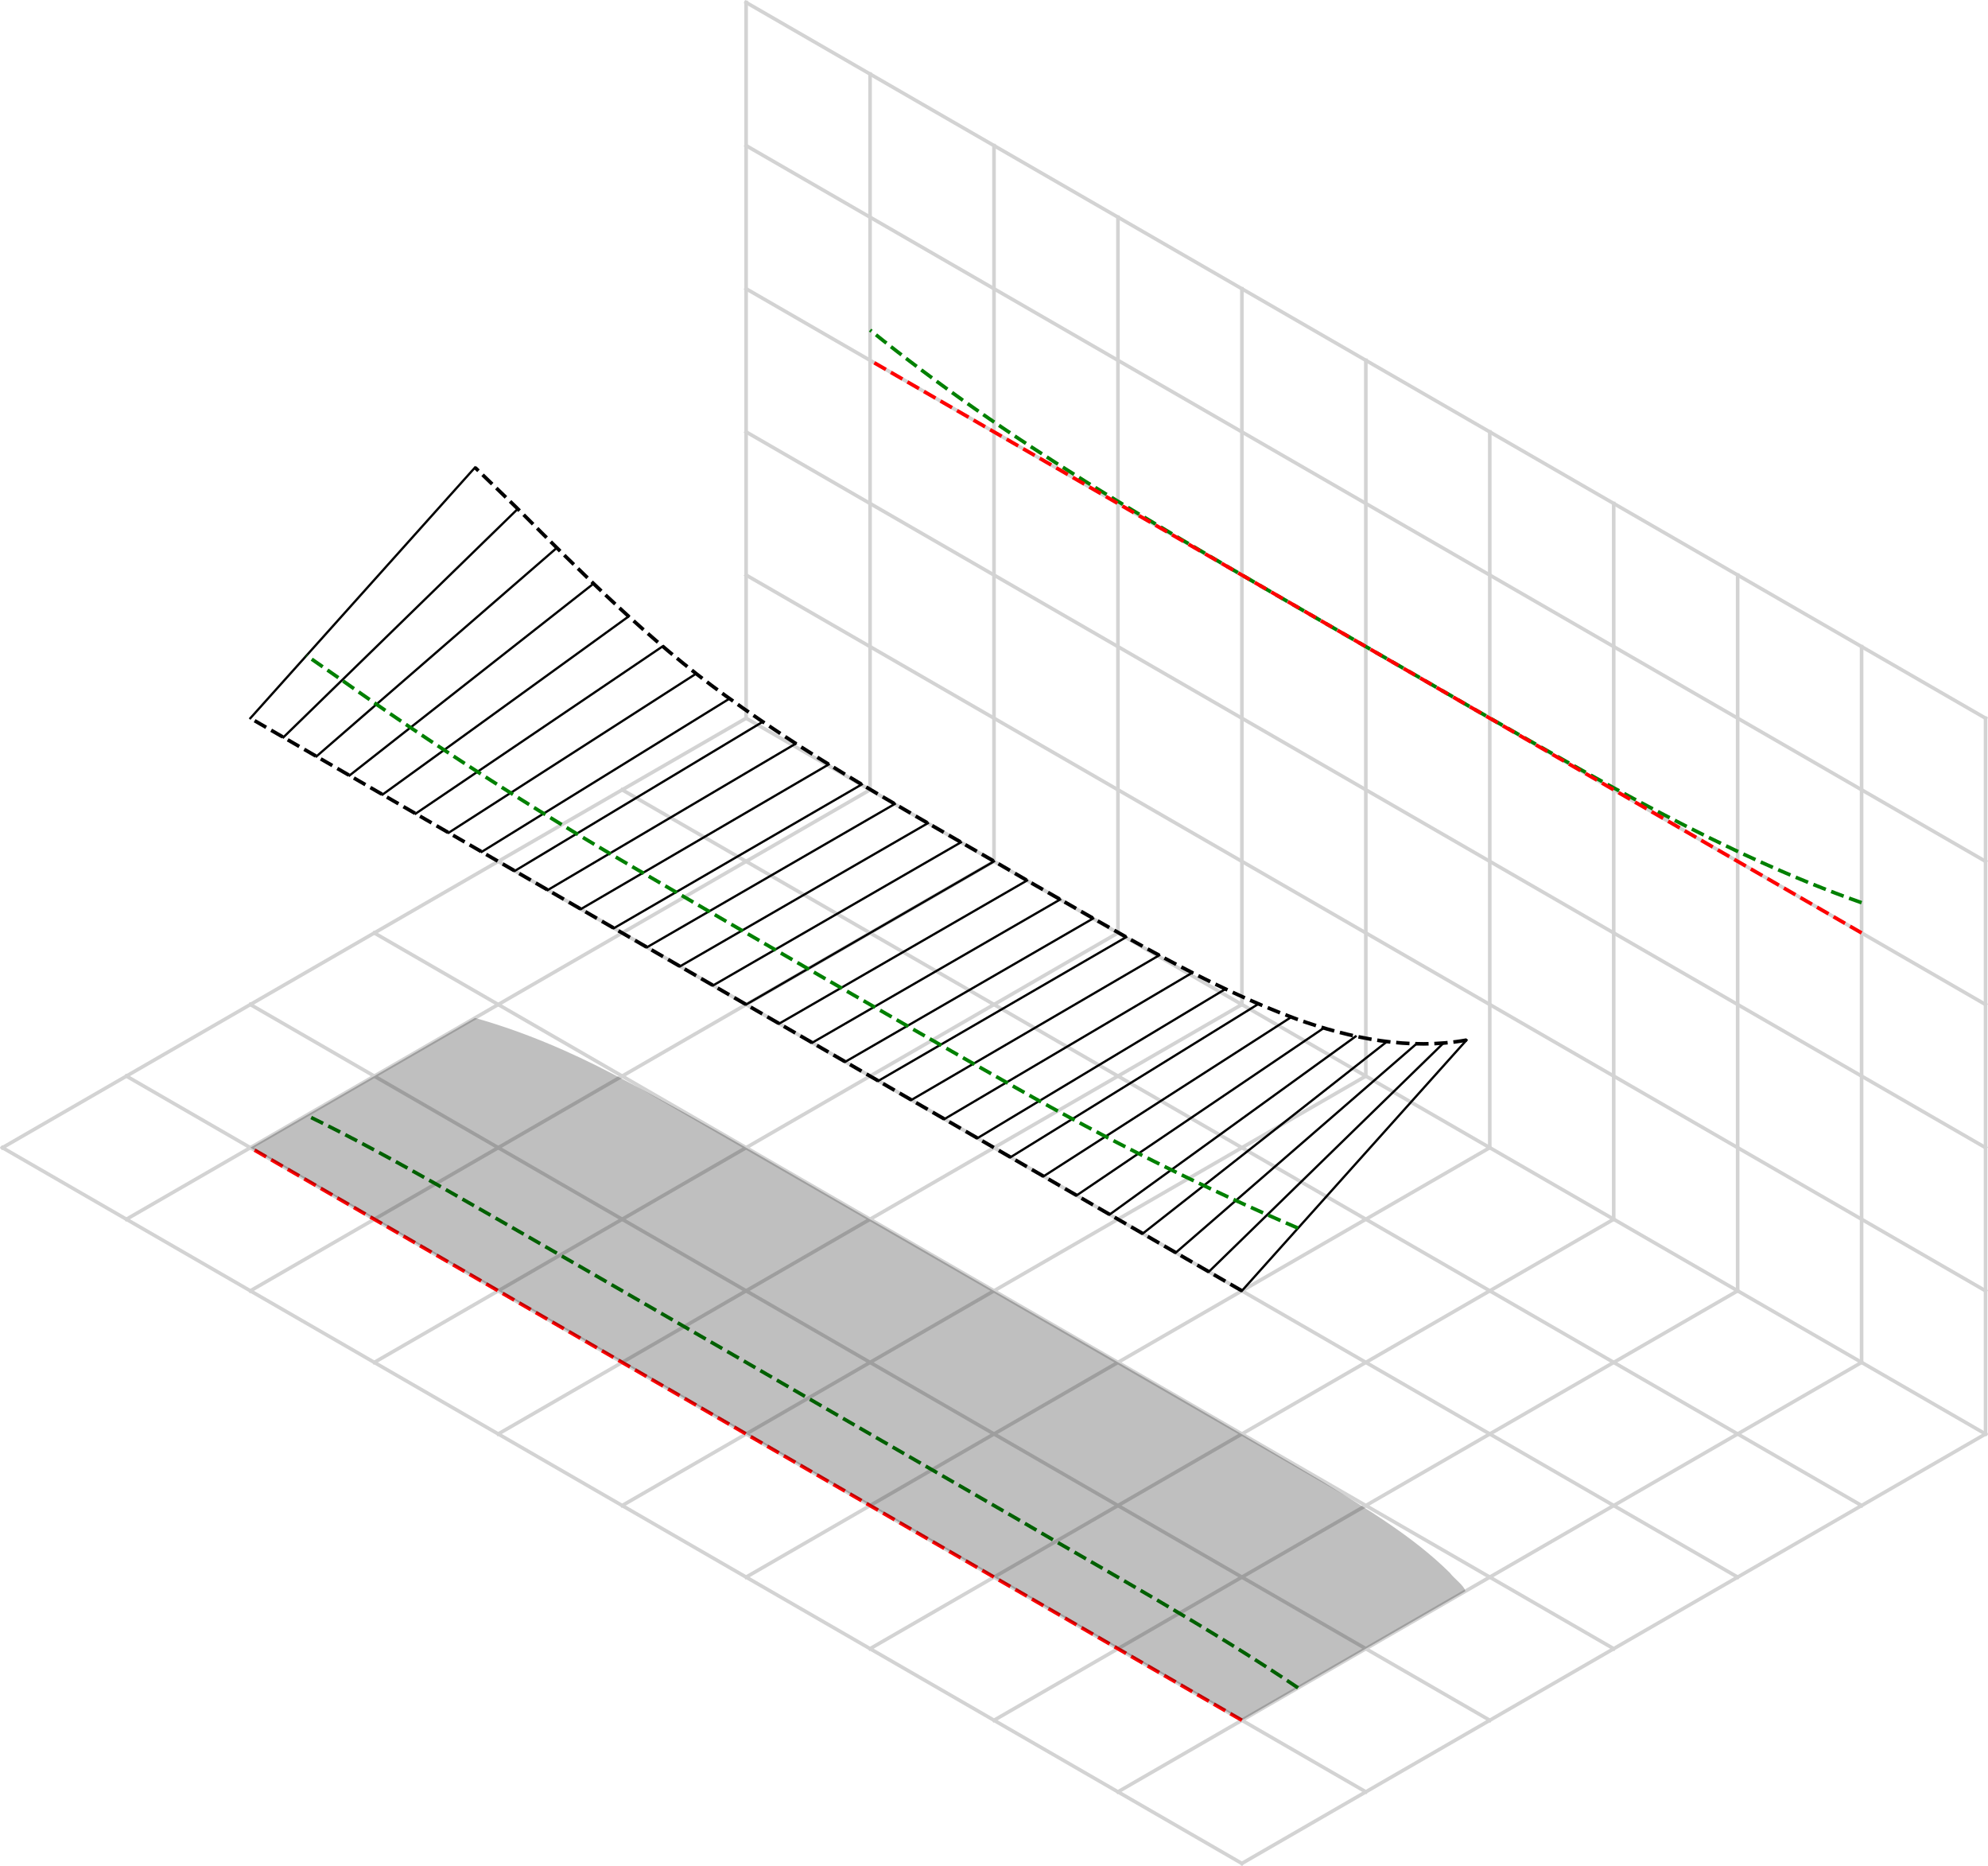
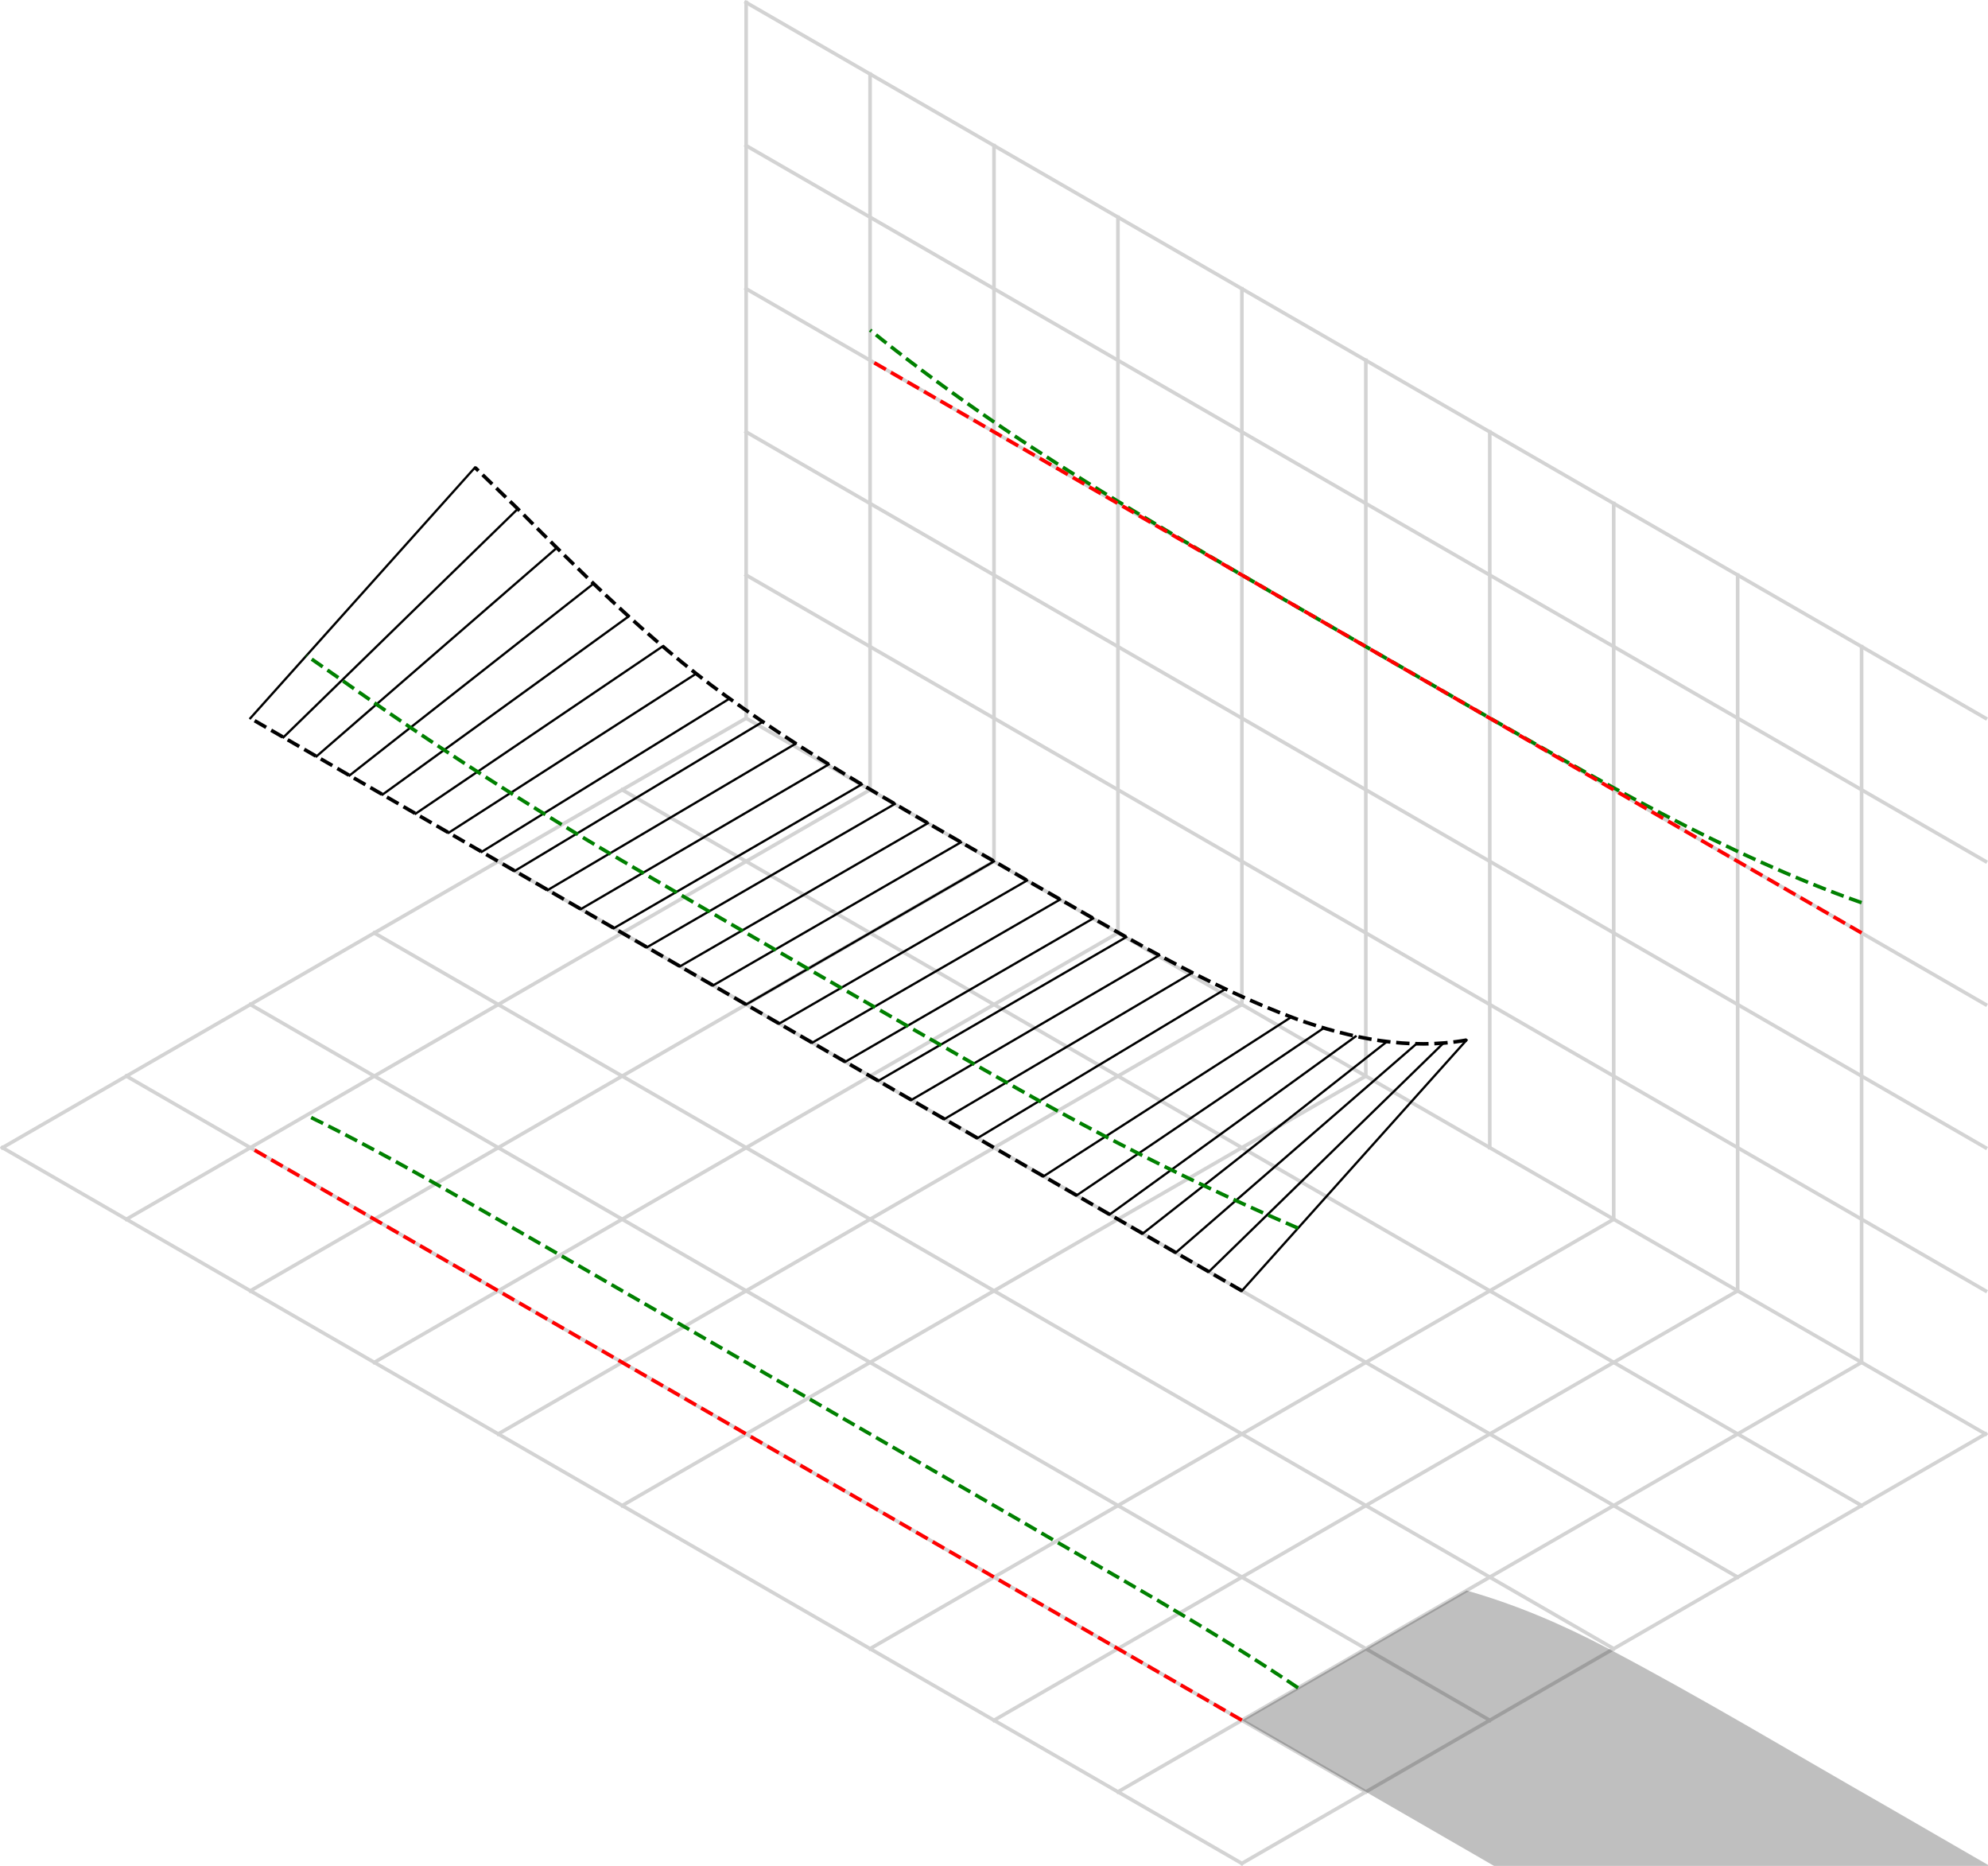
<svg xmlns="http://www.w3.org/2000/svg" xmlns:ns1="http://www.inkscape.org/namespaces/inkscape" xmlns:ns2="http://sodipodi.sourceforge.net/DTD/sodipodi-0.dtd" ns1:version="1.1.2 (0a00cf5339, 2022-02-04)" ns2:docname="flat4_canopy_chords.svg" id="svg238" width="441.41pt" viewBox="0 0 441.41 414.196" version="1.1" height="414.196pt">
  <ns2:namedview ns1:current-layer="svg238" ns1:window-maximized="1" ns1:window-y="32" ns1:window-x="0" ns1:cy="309.7076" ns1:cx="207.7193" ns1:zoom="1.06875" showgrid="false" id="namedview240" ns1:window-height="1371" ns1:window-width="2560" ns1:pageshadow="2" ns1:pageopacity="0" guidetolerance="10" gridtolerance="10" objecttolerance="10" borderopacity="1" bordercolor="#666666" pagecolor="#ffffff" ns1:pagecheckerboard="0" ns1:document-units="pt" ns1:snap-page="true" />
  <defs id="defs4">
    <style id="style2" type="text/css">
*{stroke-linecap:butt;stroke-linejoin:round;}
  </style>
  </defs>
  <rect style="fill:#ffffff;stroke-width:0.75;stroke-linecap:round" id="rect994" width="441.41" height="414.196" x="0" y="0" />
  <g transform="translate(-204.064,-127.284)" id="axes_1">
    <g id="line2d_1">
      <path d="M 644.928,445.602 C 553.195,392.64 461.462,339.678 369.73,286.716" style="fill:none;stroke:#d3d3d3;stroke-width:0.8;stroke-linecap:square" clip-path="url(#p3ab0d63edc)" id="path12" />
    </g>
    <g id="line2d_2">
      <path d="M 617.408,461.49 C 525.675,408.528 433.943,355.566 342.21,302.605" style="fill:none;stroke:#d3d3d3;stroke-width:0.8;stroke-linecap:square" clip-path="url(#p3ab0d63edc)" id="path15" />
    </g>
    <g id="line2d_3">
      <path d="M 589.888,477.379 C 498.156,424.417 406.423,371.455 314.69,318.493" style="fill:none;stroke:#d3d3d3;stroke-width:0.8;stroke-linecap:square" clip-path="url(#p3ab0d63edc)" id="path18" />
    </g>
    <g id="line2d_4">
      <path d="M 562.369,493.268 C 470.636,440.306 378.903,387.344 287.17,334.382" style="fill:none;stroke:#d3d3d3;stroke-width:0.8;stroke-linecap:square" clip-path="url(#p3ab0d63edc)" id="path21" />
    </g>
    <g id="line2d_5">
      <path d="M 534.849,509.156 C 443.116,456.194 351.383,403.232 259.65,350.27" style="fill:none;stroke:#d3d3d3;stroke-width:0.8;stroke-linecap:square" clip-path="url(#p3ab0d63edc)" id="path24" />
    </g>
    <g id="line2d_6">
      <path d="M 507.329,525.045 C 415.596,472.083 323.863,419.121 232.131,366.159" style="fill:none;stroke:#d3d3d3;stroke-width:0.8;stroke-linecap:square" clip-path="url(#p3ab0d63edc)" id="path27" />
    </g>
    <g id="line2d_7">
      <path d="M 479.809,540.933 C 388.076,487.971 296.344,435.009 204.611,382.047" style="fill:none;stroke:#d3d3d3;stroke-width:0.8;stroke-linecap:square" clip-path="url(#p3ab0d63edc)" id="path30" />
    </g>
    <g id="line2d_8">
      <path d="m 644.928,445.602 c -55.04,31.777 -110.079,63.554 -165.119,95.332" style="fill:none;stroke:#d3d3d3;stroke-width:0.8;stroke-linecap:square" clip-path="url(#p3ab0d63edc)" id="path33" />
    </g>
    <g id="line2d_9">
-       <path d="m 644.928,286.716 c 0,52.962 0,105.924 0,158.886" style="fill:none;stroke:#d3d3d3;stroke-width:0.8;stroke-linecap:square" clip-path="url(#p3ab0d63edc)" id="path36" />
-     </g>
+       </g>
    <g id="line2d_10">
      <path d="m 617.408,429.713 c -55.04,31.777 -110.079,63.554 -165.119,95.331" style="fill:none;stroke:#d3d3d3;stroke-width:0.8;stroke-linecap:square" clip-path="url(#p3ab0d63edc)" id="path39" />
    </g>
    <g id="line2d_11">
      <path d="m 617.408,270.827 c 0,52.962 0,105.924 0,158.886" style="fill:none;stroke:#d3d3d3;stroke-width:0.8;stroke-linecap:square" clip-path="url(#p3ab0d63edc)" id="path42" />
    </g>
    <g id="line2d_12">
      <path d="m 589.888,413.825 c -55.04,31.777 -110.079,63.554 -165.119,95.331" style="fill:none;stroke:#d3d3d3;stroke-width:0.8;stroke-linecap:square" clip-path="url(#p3ab0d63edc)" id="path45" />
    </g>
    <g id="line2d_13">
      <path d="m 589.888,254.939 c 0,52.962 0,105.924 0,158.886" style="fill:none;stroke:#d3d3d3;stroke-width:0.8;stroke-linecap:square" clip-path="url(#p3ab0d63edc)" id="path48" />
    </g>
    <g id="line2d_14">
      <path d="m 562.369,397.936 c -55.04,31.777 -110.079,63.554 -165.119,95.331" style="fill:none;stroke:#d3d3d3;stroke-width:0.8;stroke-linecap:square" clip-path="url(#p3ab0d63edc)" id="path51" />
    </g>
    <g id="line2d_15">
      <path d="m 562.369,239.05 c 0,52.962 0,105.924 0,158.886" style="fill:none;stroke:#d3d3d3;stroke-width:0.8;stroke-linecap:square" clip-path="url(#p3ab0d63edc)" id="path54" />
    </g>
    <g id="line2d_16">
-       <path d="m 534.849,382.047 c -55.04,31.777 -110.079,63.554 -165.119,95.332" style="fill:none;stroke:#d3d3d3;stroke-width:0.8;stroke-linecap:square" clip-path="url(#p3ab0d63edc)" id="path57" />
-     </g>
+       </g>
    <g id="line2d_17">
      <path d="m 534.849,223.162 c 0,52.962 0,105.924 0,158.886" style="fill:none;stroke:#d3d3d3;stroke-width:0.8;stroke-linecap:square" clip-path="url(#p3ab0d63edc)" id="path60" />
    </g>
    <g id="line2d_18">
      <path d="M 507.329,366.159 C 452.289,397.936 397.25,429.713 342.21,461.49" style="fill:none;stroke:#d3d3d3;stroke-width:0.8;stroke-linecap:square" clip-path="url(#p3ab0d63edc)" id="path63" />
    </g>
    <g id="line2d_19">
      <path d="m 507.329,207.273 c 0,52.962 0,105.924 0,158.886" style="fill:none;stroke:#d3d3d3;stroke-width:0.8;stroke-linecap:square" clip-path="url(#p3ab0d63edc)" id="path66" />
    </g>
    <g id="line2d_20">
      <path d="M 479.809,350.27 C 424.769,382.047 369.73,413.825 314.69,445.602" style="fill:none;stroke:#d3d3d3;stroke-width:0.8;stroke-linecap:square" clip-path="url(#p3ab0d63edc)" id="path69" />
    </g>
    <g id="line2d_21">
      <path d="m 479.809,191.384 c 0,52.962 0,105.924 0,158.886" style="fill:none;stroke:#d3d3d3;stroke-width:0.8;stroke-linecap:square" clip-path="url(#p3ab0d63edc)" id="path72" />
    </g>
    <g id="line2d_22">
      <path d="m 452.289,334.382 c -55.04,31.777 -110.079,63.554 -165.119,95.331" style="fill:none;stroke:#d3d3d3;stroke-width:0.8;stroke-linecap:square" clip-path="url(#p3ab0d63edc)" id="path75" />
    </g>
    <g id="line2d_23">
      <path d="m 452.289,175.496 c 0,52.962 0,105.924 0,158.886" style="fill:none;stroke:#d3d3d3;stroke-width:0.8;stroke-linecap:square" clip-path="url(#p3ab0d63edc)" id="path78" />
    </g>
    <g id="line2d_24">
      <path d="M 424.769,318.493 C 369.73,350.27 314.69,382.047 259.65,413.825" style="fill:none;stroke:#d3d3d3;stroke-width:0.8;stroke-linecap:square" clip-path="url(#p3ab0d63edc)" id="path81" />
    </g>
    <g id="line2d_25">
      <path d="m 424.769,159.607 c 0,52.962 0,105.924 0,158.886" style="fill:none;stroke:#d3d3d3;stroke-width:0.8;stroke-linecap:square" clip-path="url(#p3ab0d63edc)" id="path84" />
    </g>
    <g id="line2d_26">
      <path d="m 397.25,302.605 c -55.04,31.777 -110.079,63.554 -165.119,95.332" style="fill:none;stroke:#d3d3d3;stroke-width:0.8;stroke-linecap:square" clip-path="url(#p3ab0d63edc)" id="path87" />
    </g>
    <g id="line2d_27">
      <path d="m 397.25,143.719 c 0,52.962 0,105.924 0,158.886" style="fill:none;stroke:#d3d3d3;stroke-width:0.8;stroke-linecap:square" clip-path="url(#p3ab0d63edc)" id="path90" />
    </g>
    <g id="line2d_28">
      <path d="M 369.73,286.716 C 314.69,318.493 259.65,350.27 204.611,382.047" style="fill:none;stroke:#d3d3d3;stroke-width:0.8;stroke-linecap:square" clip-path="url(#p3ab0d63edc)" id="path93" />
    </g>
    <g id="line2d_29">
      <path d="m 369.73,127.83 c 0,52.962 0,105.924 0,158.886" style="fill:none;stroke:#d3d3d3;stroke-width:0.8;stroke-linecap:square" clip-path="url(#p3ab0d63edc)" id="path96" />
    </g>
    <g id="line2d_30">
      <path d="M 644.928,286.716 C 553.195,233.754 461.462,180.792 369.73,127.83" style="fill:none;stroke:#d3d3d3;stroke-width:0.8;stroke-linecap:square" clip-path="url(#p3ab0d63edc)" id="path99" />
    </g>
    <g id="line2d_31">
      <path d="M 644.928,318.493 C 553.195,265.531 461.462,212.569 369.73,159.607" style="fill:none;stroke:#d3d3d3;stroke-width:0.8;stroke-linecap:square" clip-path="url(#p3ab0d63edc)" id="path102" />
    </g>
    <g id="line2d_32">
      <path d="M 644.928,350.27 C 553.195,297.308 461.462,244.346 369.73,191.384" style="fill:none;stroke:#d3d3d3;stroke-width:0.8;stroke-linecap:square" clip-path="url(#p3ab0d63edc)" id="path105" />
    </g>
    <g id="line2d_33">
      <path d="M 644.928,382.047 C 553.195,329.085 461.462,276.124 369.73,223.162" style="fill:none;stroke:#d3d3d3;stroke-width:0.8;stroke-linecap:square" clip-path="url(#p3ab0d63edc)" id="path108" />
    </g>
    <g id="line2d_34">
      <path d="M 644.928,413.825 C 553.195,360.863 461.462,307.901 369.73,254.939" style="fill:none;stroke:#d3d3d3;stroke-width:0.8;stroke-linecap:square" clip-path="url(#p3ab0d63edc)" id="path111" />
    </g>
    <g id="line2d_35">
      <path d="m 529.692,358.165 c -16.628,18.553 -33.255,37.106 -49.883,55.659" style="fill:none;stroke:#000000;stroke-width:0.5;stroke-linecap:square" clip-path="url(#p3ab0d63edc)" id="path114" />
    </g>
    <g id="line2d_36">
      <path d="m 524.521,358.876 c -17.35,16.904 -34.7,33.808 -52.05,50.712" style="fill:none;stroke:#000000;stroke-width:0.5;stroke-linecap:square" clip-path="url(#p3ab0d63edc)" id="path117" />
    </g>
    <g id="line2d_37">
      <path d="m 518.512,359.044 c -17.793,15.435 -35.587,30.871 -53.38,46.306" style="fill:none;stroke:#000000;stroke-width:0.5;stroke-linecap:square" clip-path="url(#p3ab0d63edc)" id="path120" />
    </g>
    <g id="line2d_38">
      <path d="m 511.956,358.545 c -18.054,14.19 -36.109,28.379 -54.163,42.569" style="fill:none;stroke:#000000;stroke-width:0.5;stroke-linecap:square" clip-path="url(#p3ab0d63edc)" id="path123" />
    </g>
    <g id="line2d_39">
      <path d="m 505.057,357.354 c -18.201,13.174 -36.401,26.349 -54.602,39.523" style="fill:none;stroke:#000000;stroke-width:0.5;stroke-linecap:square" clip-path="url(#p3ab0d63edc)" id="path126" />
    </g>
    <g id="line2d_40">
      <path d="m 497.951,355.51 c -18.278,12.377 -36.557,24.753 -54.835,37.13" style="fill:none;stroke:#000000;stroke-width:0.5;stroke-linecap:square" clip-path="url(#p3ab0d63edc)" id="path129" />
    </g>
    <g id="line2d_41">
      <path d="m 490.729,353.084 c -18.317,11.773 -36.634,23.546 -54.952,35.318" style="fill:none;stroke:#000000;stroke-width:0.5;stroke-linecap:square" clip-path="url(#p3ab0d63edc)" id="path132" />
    </g>
    <g id="line2d_42">
-       <path d="m 483.444,350.165 c -18.335,11.334 -36.67,22.667 -55.005,34.001" style="fill:none;stroke:#000000;stroke-width:0.5;stroke-linecap:square" clip-path="url(#p3ab0d63edc)" id="path135" />
-     </g>
+       </g>
    <g id="line2d_43">
      <path d="m 476.128,346.844 c -18.343,11.028 -36.685,22.057 -55.028,33.085" style="fill:none;stroke:#000000;stroke-width:0.5;stroke-linecap:square" clip-path="url(#p3ab0d63edc)" id="path138" />
    </g>
    <g id="line2d_44">
      <path d="m 468.798,343.207 c -18.345,10.828 -36.691,21.657 -55.036,32.485" style="fill:none;stroke:#000000;stroke-width:0.5;stroke-linecap:square" clip-path="url(#p3ab0d63edc)" id="path141" />
    </g>
    <g id="line2d_45">
      <path d="m 461.462,339.336 c -18.346,10.706 -36.693,21.413 -55.039,32.119" style="fill:none;stroke:#000000;stroke-width:0.5;stroke-linecap:square" clip-path="url(#p3ab0d63edc)" id="path144" />
    </g>
    <g id="line2d_46">
      <path d="M 454.124,335.301 C 435.777,345.94 417.431,356.579 399.084,367.218" style="fill:none;stroke:#000000;stroke-width:0.5;stroke-linecap:square" clip-path="url(#p3ab0d63edc)" id="path147" />
    </g>
    <g id="line2d_47">
      <path d="m 446.785,331.16 c -18.347,10.607 -36.693,21.214 -55.04,31.821" style="fill:none;stroke:#000000;stroke-width:0.5;stroke-linecap:square" clip-path="url(#p3ab0d63edc)" id="path150" />
    </g>
    <g id="line2d_48">
      <path d="m 439.447,326.958 c -18.347,10.595 -36.693,21.191 -55.04,31.786" style="fill:none;stroke:#000000;stroke-width:0.5;stroke-linecap:square" clip-path="url(#p3ab0d63edc)" id="path153" />
    </g>
    <g id="line2d_49">
      <path d="m 432.108,322.73 c -18.347,10.593 -36.693,21.185 -55.04,31.778" style="fill:none;stroke:#000000;stroke-width:0.5;stroke-linecap:square" clip-path="url(#p3ab0d63edc)" id="path156" />
    </g>
    <g id="line2d_50">
      <path d="m 424.769,318.493 c -18.347,10.592 -36.693,21.185 -55.04,31.777" style="fill:none;stroke:#000000;stroke-width:0.5;stroke-linecap:square" clip-path="url(#p3ab0d63edc)" id="path159" />
    </g>
    <g id="line2d_51">
      <path d="m 417.431,314.256 c -18.347,10.593 -36.693,21.185 -55.04,31.778" style="fill:none;stroke:#000000;stroke-width:0.5;stroke-linecap:square" clip-path="url(#p3ab0d63edc)" id="path162" />
    </g>
    <g id="line2d_52">
      <path d="m 410.092,310.01 c -18.347,10.595 -36.693,21.191 -55.04,31.786" style="fill:none;stroke:#000000;stroke-width:0.5;stroke-linecap:square" clip-path="url(#p3ab0d63edc)" id="path165" />
    </g>
    <g id="line2d_53">
      <path d="m 402.754,305.738 c -18.347,10.607 -36.693,21.214 -55.04,31.822" style="fill:none;stroke:#000000;stroke-width:0.5;stroke-linecap:square" clip-path="url(#p3ab0d63edc)" id="path168" />
    </g>
    <g id="line2d_54">
      <path d="m 395.415,301.405 c -18.347,10.639 -36.693,21.278 -55.04,31.917" style="fill:none;stroke:#000000;stroke-width:0.5;stroke-linecap:square" clip-path="url(#p3ab0d63edc)" id="path171" />
    </g>
    <g id="line2d_55">
      <path d="m 388.075,296.966 c -18.346,10.706 -36.693,21.413 -55.039,32.119" style="fill:none;stroke:#000000;stroke-width:0.5;stroke-linecap:square" clip-path="url(#p3ab0d63edc)" id="path174" />
    </g>
    <g id="line2d_56">
      <path d="m 380.734,292.363 c -18.345,10.828 -36.691,21.657 -55.036,32.485" style="fill:none;stroke:#000000;stroke-width:0.5;stroke-linecap:square" clip-path="url(#p3ab0d63edc)" id="path177" />
    </g>
    <g id="line2d_57">
      <path d="m 373.387,287.526 c -18.343,11.028 -36.685,22.057 -55.028,33.085" style="fill:none;stroke:#000000;stroke-width:0.5;stroke-linecap:square" clip-path="url(#p3ab0d63edc)" id="path180" />
    </g>
    <g id="line2d_58">
      <path d="m 366.026,282.374 c -18.335,11.334 -36.67,22.667 -55.005,34.001" style="fill:none;stroke:#000000;stroke-width:0.5;stroke-linecap:square" clip-path="url(#p3ab0d63edc)" id="path183" />
    </g>
    <g id="line2d_59">
      <path d="m 358.634,276.819 c -18.317,11.773 -36.634,23.546 -54.952,35.318" style="fill:none;stroke:#000000;stroke-width:0.5;stroke-linecap:square" clip-path="url(#p3ab0d63edc)" id="path186" />
    </g>
    <g id="line2d_60">
      <path d="m 351.179,270.771 c -18.278,12.377 -36.557,24.753 -54.835,37.13" style="fill:none;stroke:#000000;stroke-width:0.5;stroke-linecap:square" clip-path="url(#p3ab0d63edc)" id="path189" />
    </g>
    <g id="line2d_61">
      <path d="m 343.607,264.141 c -18.201,13.174 -36.401,26.349 -54.602,39.523" style="fill:none;stroke:#000000;stroke-width:0.5;stroke-linecap:square" clip-path="url(#p3ab0d63edc)" id="path192" />
    </g>
    <g id="line2d_62">
      <path d="m 335.829,256.858 c -18.054,14.19 -36.109,28.379 -54.163,42.569" style="fill:none;stroke:#000000;stroke-width:0.5;stroke-linecap:square" clip-path="url(#p3ab0d63edc)" id="path195" />
    </g>
    <g id="line2d_63">
      <path d="m 327.708,248.883 c -17.793,15.435 -35.587,30.871 -53.38,46.306" style="fill:none;stroke:#000000;stroke-width:0.5;stroke-linecap:square" clip-path="url(#p3ab0d63edc)" id="path198" />
    </g>
    <g id="line2d_64">
      <path d="M 319.039,240.241 C 301.689,257.145 284.339,274.049 266.989,290.953" style="fill:none;stroke:#000000;stroke-width:0.5;stroke-linecap:square" clip-path="url(#p3ab0d63edc)" id="path201" />
    </g>
    <g id="line2d_65">
      <path d="m 309.533,231.057 c -16.628,18.553 -33.255,37.106 -49.883,55.659" style="fill:none;stroke:#000000;stroke-width:0.5;stroke-linecap:square" clip-path="url(#p3ab0d63edc)" id="path204" />
    </g>
    <g id="line2d_66">
      <path d="M 479.809,413.825 C 406.423,371.455 333.037,329.085 259.65,286.716" style="fill:none;stroke:#000000;stroke-width:0.8;stroke-dasharray:2.96, 1.28;stroke-dashoffset:0" clip-path="url(#p3ab0d63edc)" id="path207" />
    </g>
    <g id="line2d_67">
      <path d="m 492.28,399.91 c -21.477,-9.2 -42.377,-19.696 -62.711,-31.198 -28.51,-16.107 -56.826,-32.555 -85.119,-49.04 -22.425,-13.052 -44.271,-27.086 -65.443,-42.088 -2.295,-1.594 -4.591,-3.189 -6.886,-4.783" style="fill:none;stroke:#008000;stroke-width:0.8;stroke-dasharray:2.96, 1.28;stroke-dashoffset:0" clip-path="url(#p3ab0d63edc)" id="path210" />
    </g>
    <g id="line2d_68">
      <path d="m 529.692,358.165 c -12.727,2.285 -25.754,-0.372 -37.766,-4.679 -20.535,-7.58 -39.279,-19.095 -58.249,-29.853 -23.123,-13.566 -46.872,-26.23 -68.619,-41.987 -16.959,-12.219 -31.724,-27.084 -46.454,-41.826 -3.024,-2.921 -6.047,-5.842 -9.071,-8.764" style="fill:none;stroke:#000000;stroke-width:0.8;stroke-dasharray:2.96, 1.28;stroke-dashoffset:0" clip-path="url(#p3ab0d63edc)" id="path213" />
    </g>
    <g id="line2d_69">
      <path d="M 492.28,501.956 C 472.24,488.417 450.99,476.81 430.14,464.593 387.196,439.868 344.382,414.919 301.335,390.374 291.729,384.955 282.043,379.671 272.121,374.847" style="fill:none;stroke:#008000;stroke-width:0.8;stroke-dasharray:2.96, 1.28;stroke-dashoffset:0" clip-path="url(#p3ab0d63edc)" id="path216" />
    </g>
    <g id="line2d_70">
      <path d="M 479.809,509.156 C 406.423,466.787 333.037,424.417 259.65,382.047" style="fill:none;stroke:#ff0000;stroke-width:0.8;stroke-dasharray:2.96, 1.28;stroke-dashoffset:0" clip-path="url(#p3ab0d63edc)" id="path219" />
    </g>
    <g id="line2d_71">
      <path d="m 617.408,327.667 c -30.709,-10.819 -58.834,-27.516 -87.024,-43.543 -28.507,-16.57 -57.304,-32.661 -85.36,-49.994 -16.556,-10.259 -32.606,-21.345 -47.774,-33.571" style="fill:none;stroke:#008000;stroke-width:0.8;stroke-dasharray:2.96, 1.28;stroke-dashoffset:0" clip-path="url(#p3ab0d63edc)" id="path222" />
    </g>
    <g id="line2d_72">
      <path d="M 617.408,334.382 C 544.022,292.012 470.636,249.643 397.25,207.273" style="fill:none;stroke:#ff0000;stroke-width:0.8;stroke-dasharray:2.96, 1.28;stroke-dashoffset:0" clip-path="url(#p3ab0d63edc)" id="path225" />
    </g>
    <g id="Poly3DCollection_1">
-       <path d="M 479.809,509.156 C 406.423,466.787 333.037,424.417 259.65,382.047 c 16.628,-9.6 33.255,-19.2 49.883,-28.8 10.727,3.03 21.017,7.407 30.875,12.585 21.06,11.048 41.429,23.352 62.083,35.13 31.743,18.425 63.67,36.536 95.257,55.229 9.829,6.093 19.953,12.05 28.225,20.219 0.998,1.343 3.241,2.869 3.456,4.098 -16.54,9.55 -33.081,19.099 -49.621,28.649 z" style="fill-opacity:0.25" clip-path="url(#p3ab0d63edc)" id="path228" />
+       <path d="M 479.809,509.156 c 16.628,-9.6 33.255,-19.2 49.883,-28.8 10.727,3.03 21.017,7.407 30.875,12.585 21.06,11.048 41.429,23.352 62.083,35.13 31.743,18.425 63.67,36.536 95.257,55.229 9.829,6.093 19.953,12.05 28.225,20.219 0.998,1.343 3.241,2.869 3.456,4.098 -16.54,9.55 -33.081,19.099 -49.621,28.649 z" style="fill-opacity:0.25" clip-path="url(#p3ab0d63edc)" id="path228" />
    </g>
  </g>
  <defs id="defs236">
    <clipPath id="p3ab0d63edc">
      <rect id="rect233" y="0" x="0" width="720" height="720" />
    </clipPath>
  </defs>
</svg>